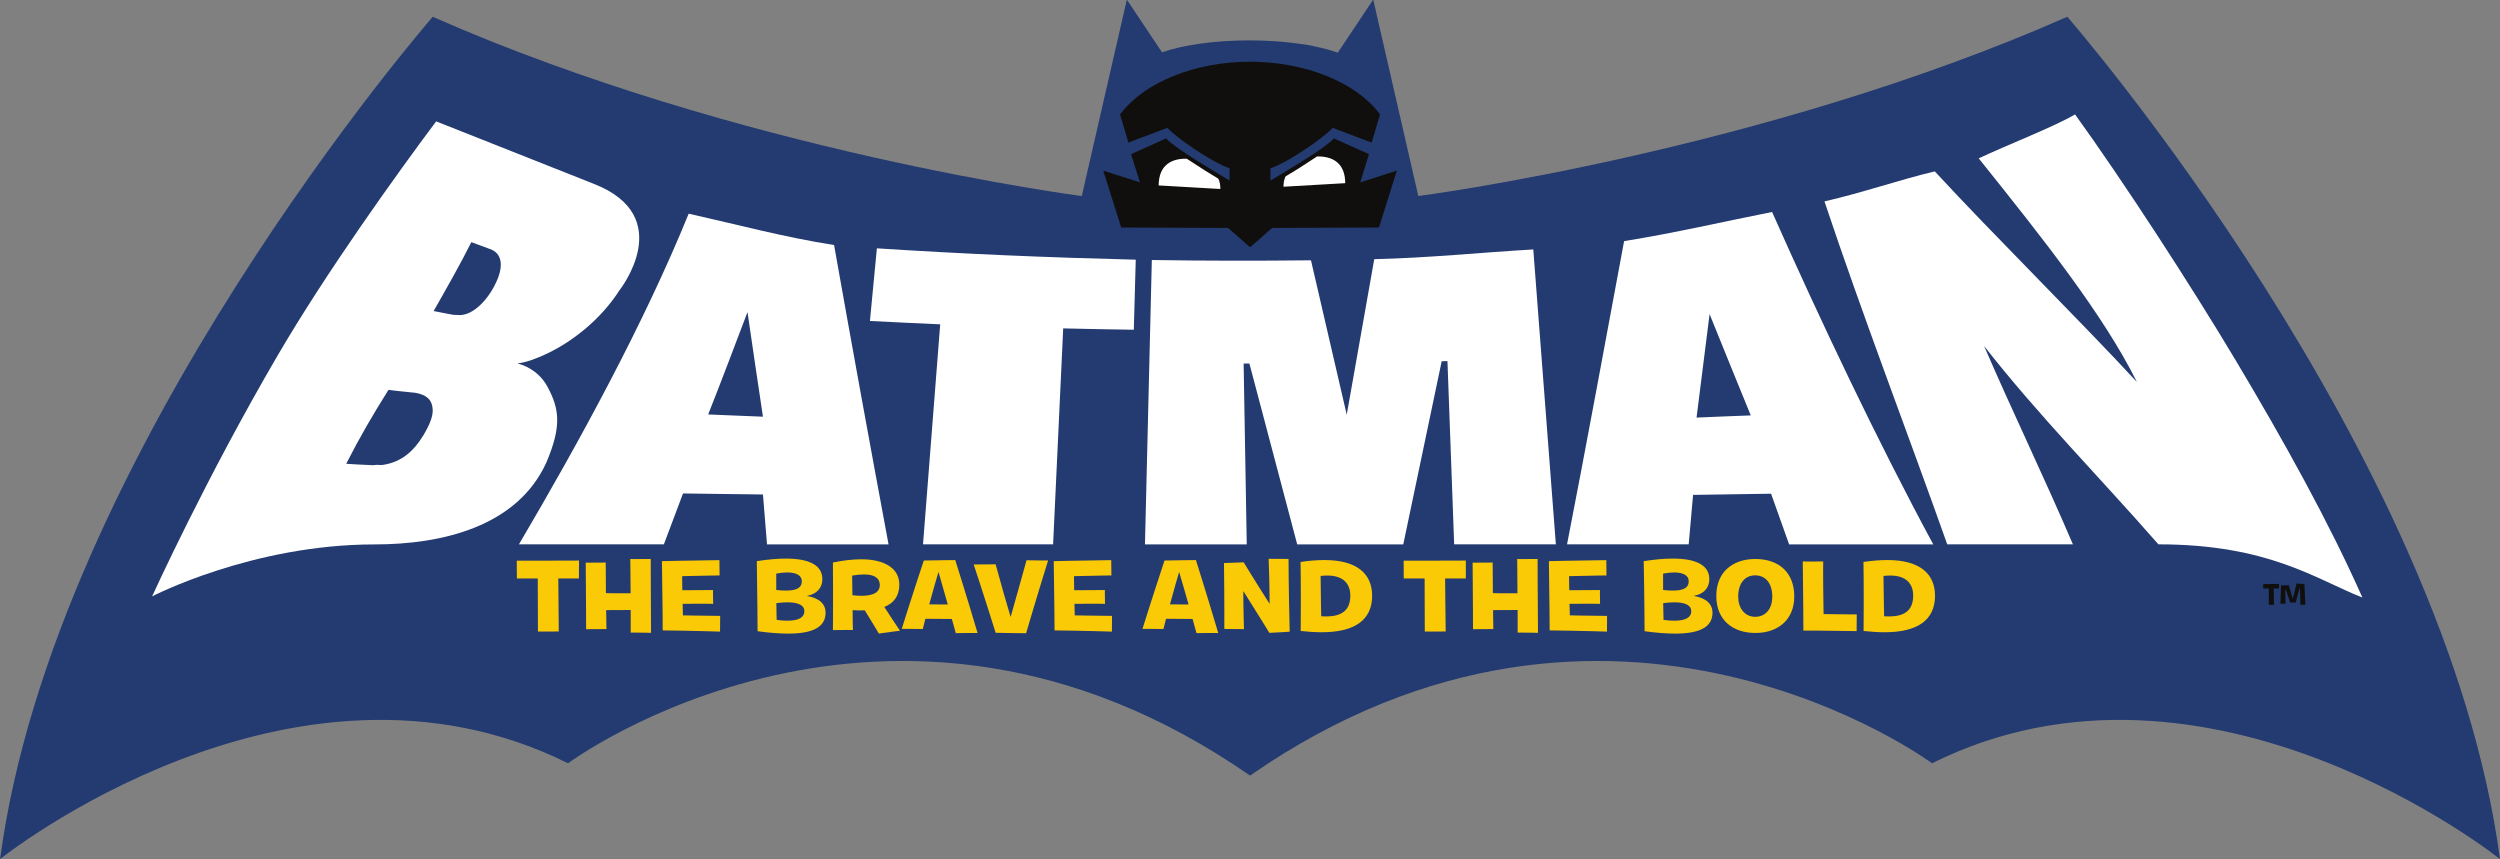
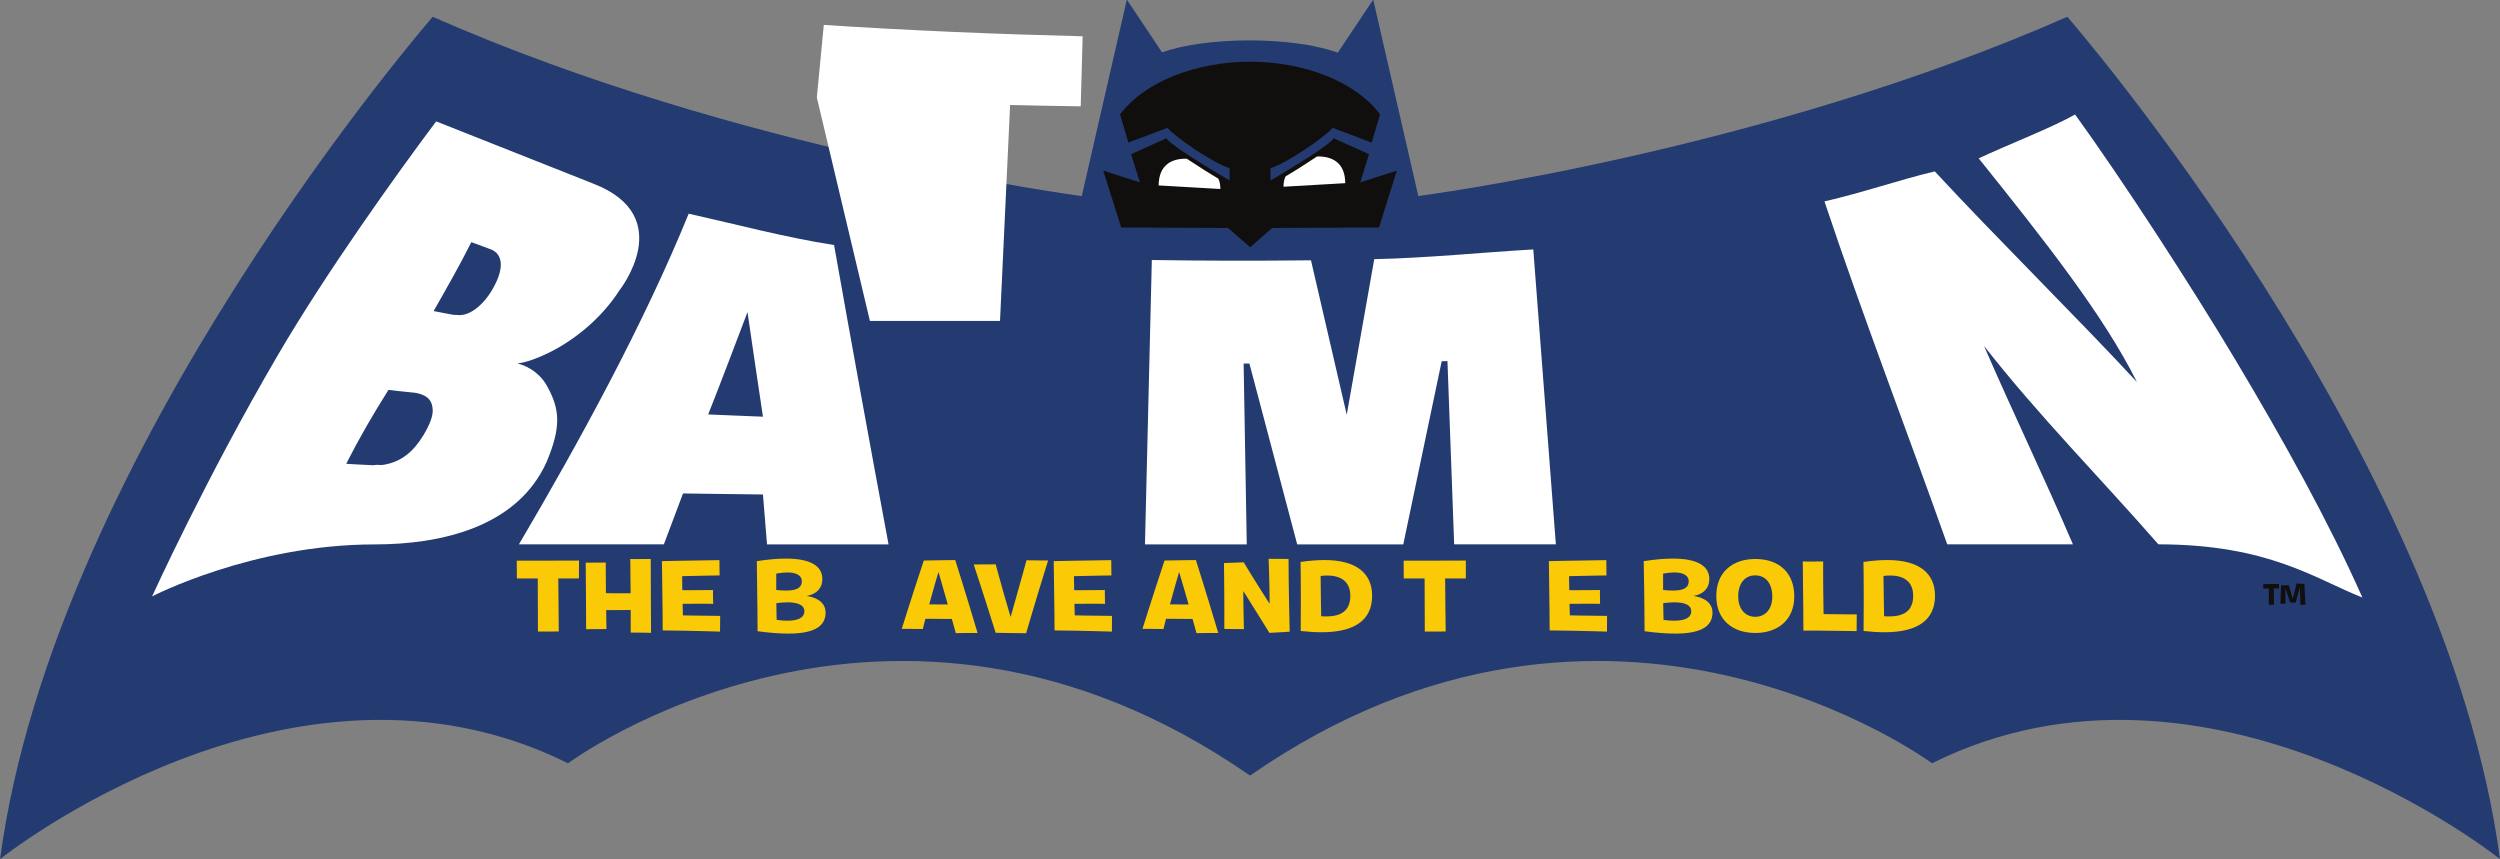
<svg xmlns="http://www.w3.org/2000/svg" version="1.1" width="300" height="103.139" id="svg27706">
  <rect width="100%" height="100%" fill="#808080" stroke="none" />
  <defs id="defs27708" />
  <g transform="translate(-112.857,-432.221)" id="layer1">
    <g transform="matrix(3.532,0,0,3.532,340.125,-591.353)" id="g27631">
      <path d="m 20.591,318.987 c 0,0 -9.901,-7.926 -19.295,-3.255 0,0 -10.922,-8.091 -23.171,0.419 -12.251,-8.51 -23.172,-0.419 -23.172,-0.419 -9.394,-4.671 -19.295,3.255 -19.295,3.255 1.837,-13.849 14.699,-28.616 14.699,-28.616 10.414,4.588 22.051,6.09 22.051,6.09 l 1.531,-6.674 1.195,1.79 c 0.709,-0.247 1.775,-0.405 2.97,-0.405 0.58,0 1.133,0.037 1.627,0.105 0.2,0.022 0.411,0.056 0.623,0.106 0.282,0.059 0.535,0.129 0.752,0.207 l 1.204,-1.804 1.532,6.674 c 0,0 11.636,-1.502 22.05,-6.09 0,0 12.861,14.768 14.699,28.616" id="path6315" style="fill:#233b71;fill-opacity:1;fill-rule:nonzero;stroke:none" />
      <path d="m -47.539,299.494 c -0.296,0.583 -0.815,1.074 -1.28,1.006 -0.039,0.002 -0.074,-0.002 -0.109,-0.002 -0.046,-0.006 -0.094,-0.014 -0.138,-0.024 -0.18,-0.037 -0.369,-0.068 -0.547,-0.106 0.406,-0.711 0.94,-1.65 1.281,-2.34 0.142,0.048 0.278,0.104 0.412,0.151 0.064,0.022 0.136,0.051 0.205,0.076 0.415,0.13 0.526,0.57 0.175,1.239 m -2.422,5.095 c -0.331,0.554 -0.754,0.901 -1.331,0.999 -0.091,0.018 -0.17,0.009 -0.253,0.005 -0.041,0.004 -0.081,0.009 -0.122,0.013 -0.069,-0.002 -0.14,-0.008 -0.21,-0.01 -0.236,-0.01 -0.474,-0.022 -0.705,-0.039 0.454,-0.895 0.912,-1.677 1.436,-2.511 0.19,0.026 0.381,0.046 0.578,0.065 0.065,0.01 0.134,0.015 0.199,0.021 0.045,0.003 0.101,0.008 0.144,0.014 0.394,0.076 0.544,0.246 0.575,0.504 0.035,0.224 -0.051,0.504 -0.31,0.94 m 5.782,-8.547 c -0.341,-0.134 -5.348,-2.119 -5.348,-2.119 -1.34,1.791 -3.731,5.122 -5.376,7.938 -2.458,4.2 -4.274,8.2 -4.274,8.2 0,0 3.395,-1.765 7.559,-1.765 2.286,0 4.851,-0.6 5.841,-2.796 0.519,-1.23 0.436,-1.809 0.033,-2.559 -0.179,-0.334 -0.455,-0.573 -0.804,-0.723 -0.072,-0.03 -0.141,-0.045 -0.216,-0.072 0.305,-0.035 0.609,-0.155 0.915,-0.292 0.911,-0.41 1.909,-1.188 2.55,-2.192 0,0 1.989,-2.506 -0.88,-3.619" id="path6319" style="fill:#ffffff;fill-opacity:1;fill-rule:nonzero;stroke:none" />
      <path d="m -40.285,303.881 c 0.469,-1.181 0.905,-2.348 1.336,-3.478 0.17,1.171 0.344,2.356 0.525,3.554 -0.611,-0.028 -1.23,-0.045 -1.861,-0.076 m -0.662,-6.821 c -1.525,3.744 -3.72,7.759 -5.768,11.235 1.64,0 3.284,0 4.924,0 0.214,-0.575 0.438,-1.154 0.651,-1.73 0.95,0.016 1.845,0.022 2.716,0.035 0.044,0.562 0.091,1.126 0.138,1.695 l 4.129,0 c -0.632,-3.388 -1.248,-6.777 -1.851,-10.17 -1.673,-0.26 -3.297,-0.698 -4.939,-1.065" id="path6323" style="fill:#ffffff;fill-opacity:1;fill-rule:nonzero;stroke:none" />
-       <path d="m -34.79,300.705 c 0.795,0.04 1.59,0.08 2.388,0.114 -0.195,2.493 -0.389,4.985 -0.584,7.476 l 4.42,0 c 0.116,-2.446 0.229,-4.893 0.343,-7.338 0.8,0.019 1.6,0.035 2.399,0.046 0.022,-0.804 0.045,-1.596 0.066,-2.38 -2.936,-0.072 -5.865,-0.195 -8.795,-0.386 -0.077,0.811 -0.156,1.634 -0.236,2.467" id="path6327" style="fill:#ffffff;fill-opacity:1;fill-rule:nonzero;stroke:none" />
+       <path d="m -34.79,300.705 l 4.42,0 c 0.116,-2.446 0.229,-4.893 0.343,-7.338 0.8,0.019 1.6,0.035 2.399,0.046 0.022,-0.804 0.045,-1.596 0.066,-2.38 -2.936,-0.072 -5.865,-0.195 -8.795,-0.386 -0.077,0.811 -0.156,1.634 -0.236,2.467" id="path6327" style="fill:#ffffff;fill-opacity:1;fill-rule:nonzero;stroke:none" />
      <path d="m -17.655,298.605 c -0.31,1.762 -0.623,3.525 -0.935,5.286 -0.405,-1.748 -0.811,-3.498 -1.215,-5.247 -1.802,0.02 -3.606,0.019 -5.407,-0.01 -0.077,3.22 -0.155,6.441 -0.233,9.661 l 3.458,0 -0.106,-6.145 0.196,0 c 0.542,2.049 1.083,4.096 1.624,6.145 l 3.604,0 c 0.438,-2.074 0.871,-4.147 1.305,-6.221 0.066,0 0.133,-0.005 0.196,-0.005 0.075,2.076 0.152,4.151 0.228,6.226 l 3.455,0 c -0.254,-3.301 -0.515,-6.72 -0.767,-10.02 -1.8,0.104 -3.598,0.291 -5.401,0.33" id="path6331" style="fill:#ffffff;fill-opacity:1;fill-rule:nonzero;stroke:none" />
-       <path d="m -6.705,303.988 c 0.15,-1.186 0.299,-2.357 0.443,-3.516 0.456,1.12 0.915,2.268 1.399,3.442 -0.623,0.021 -1.23,0.048 -1.841,0.074 m -2.462,-5.996 c -0.629,3.369 -1.282,6.938 -1.939,10.303 l 4.133,0 c 0.05,-0.564 0.099,-1.125 0.149,-1.681 0.871,-0.016 1.728,-0.024 2.65,-0.04 0.199,0.568 0.403,1.139 0.613,1.721 l 4.897,0 c -1.87,-3.46 -3.842,-7.614 -5.476,-11.293 -1.718,0.341 -3.259,0.705 -5.026,0.99" id="path6335" style="fill:#ffffff;fill-opacity:1;fill-rule:nonzero;stroke:none" />
      <path d="m 15.917,310.102 c -1.129,-2.546 -2.66,-5.305 -4.305,-8.06 -1.556,-2.603 -3.839,-6.114 -5.457,-8.354 -0.704,0.414 -2.289,1.03 -3.274,1.492 2.21,2.757 4.24,5.32 5.375,7.599 -1.911,-2.069 -4.869,-4.992 -6.867,-7.156 -1.215,0.289 -2.419,0.715 -3.748,1.02 1.27,3.808 2.89,8.036 4.171,11.651 l 4.27,0 c -0.969,-2.265 -2.041,-4.48 -3.02,-6.741 1.837,2.351 3.961,4.495 5.924,6.741 3.754,0 5.355,1.188 6.931,1.808" id="path6339" style="fill:#ffffff;fill-opacity:1;fill-rule:nonzero;stroke:none" />
      <path d="m -17.006,295.635 -1.126,0.361 0.282,-0.904 0.016,-0.054 -0.051,-0.024 -1.101,-0.494 -0.045,-0.02 -0.03,0.036 c -0.264,0.299 -1.729,1.169 -2.12,1.397 l 0,-0.415 c 0.581,-0.186 1.853,-1.066 2.112,-1.374 l 1.261,0.476 0.066,0.025 0.018,-0.066 0.254,-0.851 0.003,-0.005 0,-0.007 0,-0.013 0.003,-0.024 -0.015,-0.02 c -0.811,-1.071 -2.536,-1.762 -4.395,-1.762 -1.846,0 -3.564,0.684 -4.379,1.742 l -0.004,0.006 -0.011,0.009 -0.026,0.028 0.011,0.036 0.004,0.015 0.25,0.846 0.02,0.066 0.064,-0.025 1.262,-0.476 c 0.26,0.307 1.532,1.188 2.114,1.374 l 0,0.415 c -0.391,-0.229 -1.859,-1.099 -2.123,-1.397 l -0.031,-0.036 -0.041,0.02 -1.101,0.494 -0.051,0.024 0.015,0.054 0.285,0.904 -1.129,-0.361 -0.116,-0.037 0.035,0.117 0.559,1.771 0.015,0.044 0.048,0 3.58,0.015 0.709,0.619 0.045,0.036 0.041,-0.037 0.705,-0.618 3.581,-0.015 0.046,0 0.016,-0.044 0.556,-1.771 0.037,-0.117 -0.117,0.037 z" id="path6343" style="fill:#110f0d;fill-opacity:1;fill-rule:nonzero;stroke:none" />
      <path d="m -24.005,295.137 c -0.495,-0.016 -1.052,0.175 -1.038,1.02 l 2.216,0.128 c 0,0 0.019,-0.315 -0.092,-0.461 l -0.436,-0.266 -0.65,-0.42 z" id="path6347" style="fill:#ffffff;fill-opacity:1;fill-rule:nonzero;stroke:none" />
      <path d="m -24.005,295.137 0.003,-0.059 c -0.02,-10e-4 -0.037,-10e-4 -0.058,-10e-4 -0.245,0 -0.504,0.051 -0.706,0.212 -0.201,0.16 -0.335,0.429 -0.335,0.834 0,0.011 0.001,0.024 0.001,0.035 l 0,0.055 2.331,0.134 0.003,-0.059 0,-0.05 c 0,-0.049 0,-0.128 -0.015,-0.211 -0.016,-0.083 -0.037,-0.17 -0.091,-0.239 l -0.006,-0.009 -0.446,-0.273 -0.662,-0.429 -0.015,0 -0.003,0.059 -0.033,0.049 0.651,0.421 0.436,0.266 0.031,-0.05 -0.046,0.036 c 0.033,0.041 0.055,0.114 0.069,0.188 0.011,0.074 0.013,0.146 0.013,0.191 l 0,0.033 0,0.011 0.058,0.002 0.005,-0.058 -2.217,-0.128 -0.004,0.058 0.06,0 0,-0.034 c 0,-0.381 0.119,-0.605 0.291,-0.743 0.17,-0.138 0.401,-0.186 0.631,-0.186 0.018,0 0.035,0.001 0.054,0.001 l 0.001,-0.059 -0.033,0.049 0.033,-0.049 z" id="path6351" style="fill:#110f0d;fill-opacity:1;fill-rule:nonzero;stroke:none" />
      <path d="m -19.617,295.057 c 0.495,-0.016 1.054,0.176 1.038,1.021 l -2.217,0.128 c 0,0 -0.018,-0.315 0.094,-0.461 l 0.438,-0.268 0.649,-0.42 z" id="path6355" style="fill:#ffffff;fill-opacity:1;fill-rule:nonzero;stroke:none" />
      <path d="m -19.617,295.057 0.001,0.059 c 0.019,0 0.036,-10e-4 0.054,-10e-4 0.23,0 0.461,0.05 0.631,0.186 0.172,0.138 0.291,0.361 0.291,0.744 l 0,0.033 0.06,0.001 -0.004,-0.059 -2.217,0.128 0.004,0.059 0.059,-0.002 0,-0.011 0,-0.033 c 0,-0.044 0.001,-0.117 0.013,-0.191 0.014,-0.074 0.035,-0.147 0.068,-0.189 l -0.045,-0.035 0.03,0.05 0.44,-0.268 0.646,-0.42 -0.03,-0.05 0.001,0.059 -0.001,-0.059 -0.031,-0.05 -0.649,0.421 -0.446,0.271 -0.006,0.009 c -0.054,0.07 -0.077,0.156 -0.091,0.24 -0.015,0.084 -0.015,0.163 -0.015,0.211 l 0,0.049 0.003,0.059 2.331,-0.134 0,-0.055 c 0.001,-0.01 0.001,-0.024 0.001,-0.034 0,-0.405 -0.134,-0.675 -0.338,-0.835 -0.2,-0.16 -0.459,-0.211 -0.704,-0.211 -0.018,0 -0.037,0 -0.058,0.001 l -0.015,0 -0.014,0.007 0.031,0.05 z" id="path6359" style="fill:#110f0d;fill-opacity:1;fill-rule:nonzero;stroke:none" />
      <path d="m -46.788,308.849 c 0,0 1.405,0.002 2.115,-0.004 0,0 -0.004,0.318 -0.004,0.609 l -0.7,0 c 0.003,0.401 0.007,1.008 0.016,1.801 0,0 -0.339,0 -0.708,0.002 0,0 0,-0.701 -0.006,-1.804 l -0.709,0 c 0,0 0,-0.276 -0.005,-0.605" id="path6363" style="fill:#fbca07;fill-opacity:1;fill-rule:nonzero;stroke:none" />
      <path d="m -42.917,310.525 c -0.071,0 -0.27,0 -0.834,0.004 l 0.01,0.644 c 0,0 -0.352,0 -0.691,0.004 0,0 0,-0.901 -0.013,-2.26 0,0 0.33,0 0.679,-0.004 0,0 0,0.415 0.007,1.039 0.081,0.002 0.343,0.009 0.839,0.005 l -0.011,-1.164 c 0,0 0.329,0.005 0.695,-0.002 0,0 0,1.11 0.01,2.51 0,0 -0.316,-0.011 -0.691,-0.009 l 0,-0.766 z" id="path6367" style="fill:#fbca07;fill-opacity:1;fill-rule:nonzero;stroke:none" />
      <path d="m -41.855,308.865 c 0,0 0.789,-0.02 1.952,-0.034 0,0 0,0.175 0.006,0.52 0,0 -0.446,0.004 -1.27,0.024 0,0 -0.005,0.179 0.003,0.476 0.055,0 0.302,0.004 1.044,-0.004 0,0 -0.006,0.126 0.005,0.469 0,0 -0.366,-0.01 -1.038,-0.002 l 0.01,0.393 c 0,0 0.449,0.011 1.266,0.018 0,0 -0.005,0.191 -0.005,0.534 0,0 -0.91,-0.03 -1.948,-0.041 0,0 -0.001,-0.969 -0.026,-2.351" id="path6371" style="fill:#fbca07;fill-opacity:1;fill-rule:nonzero;stroke:none" />
      <path d="m -37.587,310.888 c 0.357,0 0.573,-0.102 0.57,-0.329 0,-0.175 -0.172,-0.295 -0.576,-0.295 -0.109,0 -0.233,0.01 -0.376,0.028 0.003,0.362 0.011,0.569 0.011,0.569 0.136,0.02 0.259,0.028 0.371,0.028 m -0.386,-1.044 c 0.124,0.014 0.235,0.02 0.335,0.02 0.336,0 0.535,-0.081 0.535,-0.319 0,-0.177 -0.161,-0.297 -0.497,-0.297 -0.105,0 -0.228,0.014 -0.372,0.039 l 0,0.557 z m -0.66,-0.98 c 0.379,-0.058 0.704,-0.087 0.981,-0.087 0.849,0 1.246,0.253 1.246,0.698 0,0.287 -0.175,0.506 -0.53,0.571 0.441,0.072 0.64,0.287 0.64,0.569 0,0.492 -0.441,0.711 -1.262,0.711 -0.299,0 -0.651,-0.026 -1.049,-0.081 0,0 -0.003,-1.126 -0.026,-2.38" id="path6375" style="fill:#fbca07;fill-opacity:1;fill-rule:nonzero;stroke:none" />
-       <path d="m -35.081,310.043 c 0.421,0 0.627,-0.126 0.627,-0.369 0,-0.212 -0.155,-0.357 -0.535,-0.357 -0.113,0 -0.245,0.011 -0.405,0.039 0.01,0.463 0.01,0.667 0.01,0.667 0.113,0.014 0.21,0.02 0.302,0.02 m 0.119,0.494 c -0.131,0.005 -0.271,0.002 -0.414,-0.007 0,0.189 0.001,0.425 0.009,0.674 0,0 -0.4,-0.004 -0.679,0.004 0,0 0.011,-0.855 0,-2.296 0.355,-0.075 0.682,-0.11 0.965,-0.11 0.79,0 1.294,0.309 1.291,0.863 0,0.394 -0.196,0.63 -0.51,0.756 0.12,0.189 0.291,0.449 0.532,0.809 0,0 -0.309,0.034 -0.718,0.095 0,0 -0.177,-0.307 -0.477,-0.786" id="path6379" style="fill:#fbca07;fill-opacity:1;fill-rule:nonzero;stroke:none" />
      <path d="m -32.775,310.334 c 0.136,0.004 0.338,0.004 0.631,0.004 -0.087,-0.312 -0.194,-0.688 -0.316,-1.106 -0.052,0.175 -0.176,0.586 -0.315,1.103 m -0.185,-1.491 c 0.54,-0.011 1.069,-0.015 1.069,-0.015 0,0 0.366,1.15 0.759,2.478 0,0 -0.44,-0.005 -0.74,0.004 l -0.134,-0.481 c -0.181,-0.004 -0.484,-0.007 -0.899,-0.007 -0.031,0.115 -0.062,0.233 -0.089,0.349 0,0 -0.432,-0.01 -0.714,-0.006 0,0 0.305,-0.983 0.748,-2.32" id="path6383" style="fill:#fbca07;fill-opacity:1;fill-rule:nonzero;stroke:none" />
      <path d="m -31.265,308.978 c 0.461,0 0.746,-0.006 0.746,-0.006 0.191,0.705 0.403,1.439 0.51,1.79 0.321,-1.123 0.539,-1.927 0.539,-1.927 0.429,0.011 0.734,0.007 0.734,0.007 -0.429,1.376 -0.746,2.471 -0.746,2.471 0,0 -0.504,0 -1.036,-0.014 -0.421,-1.345 -0.746,-2.321 -0.746,-2.321" id="path6387" style="fill:#fbca07;fill-opacity:1;fill-rule:nonzero;stroke:none" />
      <path d="m -28.543,308.865 c 0,0 0.789,-0.02 1.952,-0.034 0,0 0,0.175 0.006,0.52 0,0 -0.444,0.004 -1.27,0.024 0,0 -0.004,0.179 0.005,0.476 0.052,0 0.3,0.004 1.044,-0.004 0,0 -0.006,0.126 0.003,0.469 0,0 -0.366,-0.01 -1.038,-0.002 l 0.01,0.393 c 0,0 0.449,0.011 1.266,0.018 0,0 -0.003,0.191 -0.003,0.534 0,0 -0.91,-0.03 -1.949,-0.041 0,0 -0.003,-0.969 -0.028,-2.351" id="path6391" style="fill:#fbca07;fill-opacity:1;fill-rule:nonzero;stroke:none" />
      <path d="m -24.597,310.334 c 0.136,0.004 0.338,0.004 0.634,0.004 -0.09,-0.312 -0.196,-0.688 -0.321,-1.106 -0.05,0.175 -0.174,0.586 -0.312,1.103 m -0.185,-1.491 c 0.54,-0.011 1.067,-0.015 1.067,-0.015 0,0 0.365,1.15 0.759,2.478 0,0 -0.439,-0.005 -0.739,0.004 l -0.134,-0.481 c -0.181,-0.004 -0.486,-0.007 -0.901,-0.007 -0.029,0.115 -0.06,0.233 -0.089,0.349 0,0 -0.43,-0.01 -0.711,-0.006 0,0 0.305,-0.983 0.748,-2.32" id="path6395" style="fill:#fbca07;fill-opacity:1;fill-rule:nonzero;stroke:none" />
      <path d="m -22.76,308.93 c 0,0 0.329,-0.014 0.669,-0.025 0,0 0.36,0.598 0.881,1.41 0,-0.214 -0.003,-0.714 -0.034,-1.529 0,0 0.343,0.004 0.677,0.004 0,0 0,0.954 0.039,2.471 0,0 -0.33,0.028 -0.691,0.04 0,0 -0.356,-0.584 -0.884,-1.42 0,0.226 0,0.613 0.02,1.294 l -0.666,-0.006 c 0,0 0.006,-0.845 -0.011,-2.239" id="path6399" style="fill:#fbca07;fill-opacity:1;fill-rule:nonzero;stroke:none" />
      <path d="m -19.289,310.744 c 0.499,0 0.821,-0.188 0.821,-0.704 0,-0.416 -0.247,-0.686 -0.781,-0.686 -0.072,0 -0.145,0.004 -0.228,0.014 0.006,0.866 0.02,1.37 0.02,1.37 0.058,0.002 0.114,0.006 0.168,0.006 m -0.87,-1.851 c 0.302,-0.045 0.573,-0.065 0.816,-0.065 1.081,0 1.616,0.454 1.616,1.212 0,0.824 -0.59,1.241 -1.712,1.241 -0.219,0 -0.455,-0.014 -0.715,-0.043 0.013,-1.529 -0.005,-2.346 -0.005,-2.346" id="path6403" style="fill:#fbca07;fill-opacity:1;fill-rule:nonzero;stroke:none" />
      <path d="m -16.655,308.849 c 0,0 1.403,0.002 2.112,-0.004 0,0 -0.001,0.318 -0.001,0.609 l -0.703,0 c 0.005,0.401 0.007,1.008 0.019,1.801 0,0 -0.341,0 -0.71,0.002 0,0 0,-0.701 -0.006,-1.804 l -0.709,0 c 0,0 0,-0.276 -0.003,-0.605" id="path6407" style="fill:#fbca07;fill-opacity:1;fill-rule:nonzero;stroke:none" />
-       <path d="m -12.783,310.525 c -0.074,0 -0.27,0 -0.835,0.004 l 0.009,0.644 c 0,0 -0.351,0 -0.691,0.004 0,0 0,-0.901 -0.013,-2.26 0,0 0.331,0 0.681,-0.004 0,0 0,0.415 0.007,1.039 0.081,0.002 0.343,0.009 0.836,0.005 l -0.009,-1.164 c 0,0 0.329,0.005 0.693,-0.002 0,0 0,1.11 0.013,2.51 0,0 -0.319,-0.011 -0.691,-0.009 l 0,-0.766 z" id="path6411" style="fill:#fbca07;fill-opacity:1;fill-rule:nonzero;stroke:none" />
      <path d="m -11.721,308.865 c 0,0 0.786,-0.02 1.95,-0.034 0,0 0,0.175 0.006,0.52 0,0 -0.444,0.004 -1.27,0.024 0,0 -0.003,0.179 0.005,0.476 0.052,0 0.3,0.004 1.044,-0.004 0,0 -0.006,0.126 0.003,0.469 0,0 -0.366,-0.01 -1.038,-0.002 l 0.011,0.393 c 0,0 0.448,0.011 1.265,0.018 0,0 -0.003,0.191 -0.003,0.534 0,0 -0.91,-0.03 -1.948,-0.041 0,0 -0.004,-0.969 -0.026,-2.351" id="path6415" style="fill:#fbca07;fill-opacity:1;fill-rule:nonzero;stroke:none" />
      <path d="m -7.453,310.888 c 0.355,0 0.573,-0.102 0.568,-0.329 0,-0.175 -0.171,-0.295 -0.574,-0.295 -0.111,0 -0.233,0.01 -0.379,0.028 0.005,0.362 0.011,0.569 0.011,0.569 0.138,0.02 0.261,0.028 0.374,0.028 m -0.388,-1.044 c 0.125,0.014 0.236,0.02 0.336,0.02 0.336,0 0.534,-0.081 0.534,-0.319 0,-0.177 -0.16,-0.297 -0.496,-0.297 -0.106,0 -0.23,0.014 -0.374,0.039 l 0,0.557 z m -0.661,-0.98 c 0.381,-0.058 0.706,-0.087 0.983,-0.087 0.85,0 1.248,0.253 1.248,0.698 0,0.287 -0.175,0.506 -0.532,0.571 0.441,0.072 0.64,0.287 0.64,0.569 0,0.492 -0.441,0.711 -1.262,0.711 -0.297,0 -0.649,-0.026 -1.046,-0.081 0,0 -0.003,-1.126 -0.029,-2.38" id="path6419" style="fill:#fbca07;fill-opacity:1;fill-rule:nonzero;stroke:none" />
      <path d="m -4.132,310.068 c 0,-0.432 -0.214,-0.72 -0.579,-0.72 -0.354,0 -0.579,0.271 -0.579,0.723 0,0.384 0.215,0.685 0.579,0.685 0.331,0 0.579,-0.244 0.579,-0.688 m -1.901,0.002 c -0.014,-0.805 0.527,-1.278 1.325,-1.278 0.806,0 1.325,0.466 1.323,1.275 0,0.8 -0.57,1.241 -1.323,1.238 -0.78,0 -1.319,-0.451 -1.325,-1.235" id="path6423" style="fill:#fbca07;fill-opacity:1;fill-rule:nonzero;stroke:none" />
      <path d="m -3.096,308.876 c 0,0 0.214,0.007 0.694,0 0,0 -0.01,0.417 0.013,1.788 0.746,0.013 1.127,0.01 1.127,0.01 -0.006,0.362 -0.003,0.568 -0.003,0.568 -1.125,-0.021 -1.81,-0.018 -1.81,-0.018 0,0 -0.004,-1.259 -0.021,-2.348" id="path6427" style="fill:#fbca07;fill-opacity:1;fill-rule:nonzero;stroke:none" />
      <path d="m -0.164,310.744 c 0.499,0 0.819,-0.188 0.819,-0.704 0,-0.416 -0.245,-0.686 -0.781,-0.686 -0.072,0 -0.144,0.004 -0.228,0.014 0.009,0.866 0.022,1.37 0.022,1.37 0.058,0.002 0.113,0.006 0.168,0.006 m -0.87,-1.851 c 0.3,-0.045 0.571,-0.065 0.815,-0.065 1.081,0 1.616,0.454 1.616,1.212 0,0.824 -0.59,1.241 -1.711,1.241 -0.221,0 -0.458,-0.014 -0.716,-0.043 0.014,-1.529 -0.004,-2.346 -0.004,-2.346" id="path6431" style="fill:#fbca07;fill-opacity:1;fill-rule:nonzero;stroke:none" />
      <path d="m 13.151,309.687 c 0,0 0.124,0.004 0.268,-0.004 0,0 0.059,0.223 0.131,0.458 0.034,-0.111 0.084,-0.31 0.129,-0.515 0,0 0.144,0.009 0.27,0.013 0,0 0.006,0.305 0.033,0.705 0,0 -0.086,10e-4 -0.172,0.007 0,0 -0.003,-0.278 -0.015,-0.598 -0.031,0.105 -0.095,0.324 -0.144,0.52 0,0 -0.12,0 -0.19,-0.004 0,0 -0.069,-0.219 -0.159,-0.477 0,0.107 -0.003,0.326 0.005,0.522 0,0 -0.071,-0.005 -0.177,-0.002 0,0 0.016,-0.27 0.022,-0.625 m -0.603,-0.044 c 0,0 0.231,0.004 0.535,-0.005 0,0 -0.001,0.064 0,0.158 0,0 -0.079,-0.002 -0.179,-0.002 0,0.124 0.003,0.318 0.01,0.556 0,0 -0.076,-0.005 -0.177,0 l 0,-0.556 c -0.064,0 -0.128,0 -0.191,0.002 0,0 0.003,-0.049 0.003,-0.152" id="path6435" style="fill:#110f0d;fill-opacity:1;fill-rule:nonzero;stroke:none" />
    </g>
  </g>
</svg>